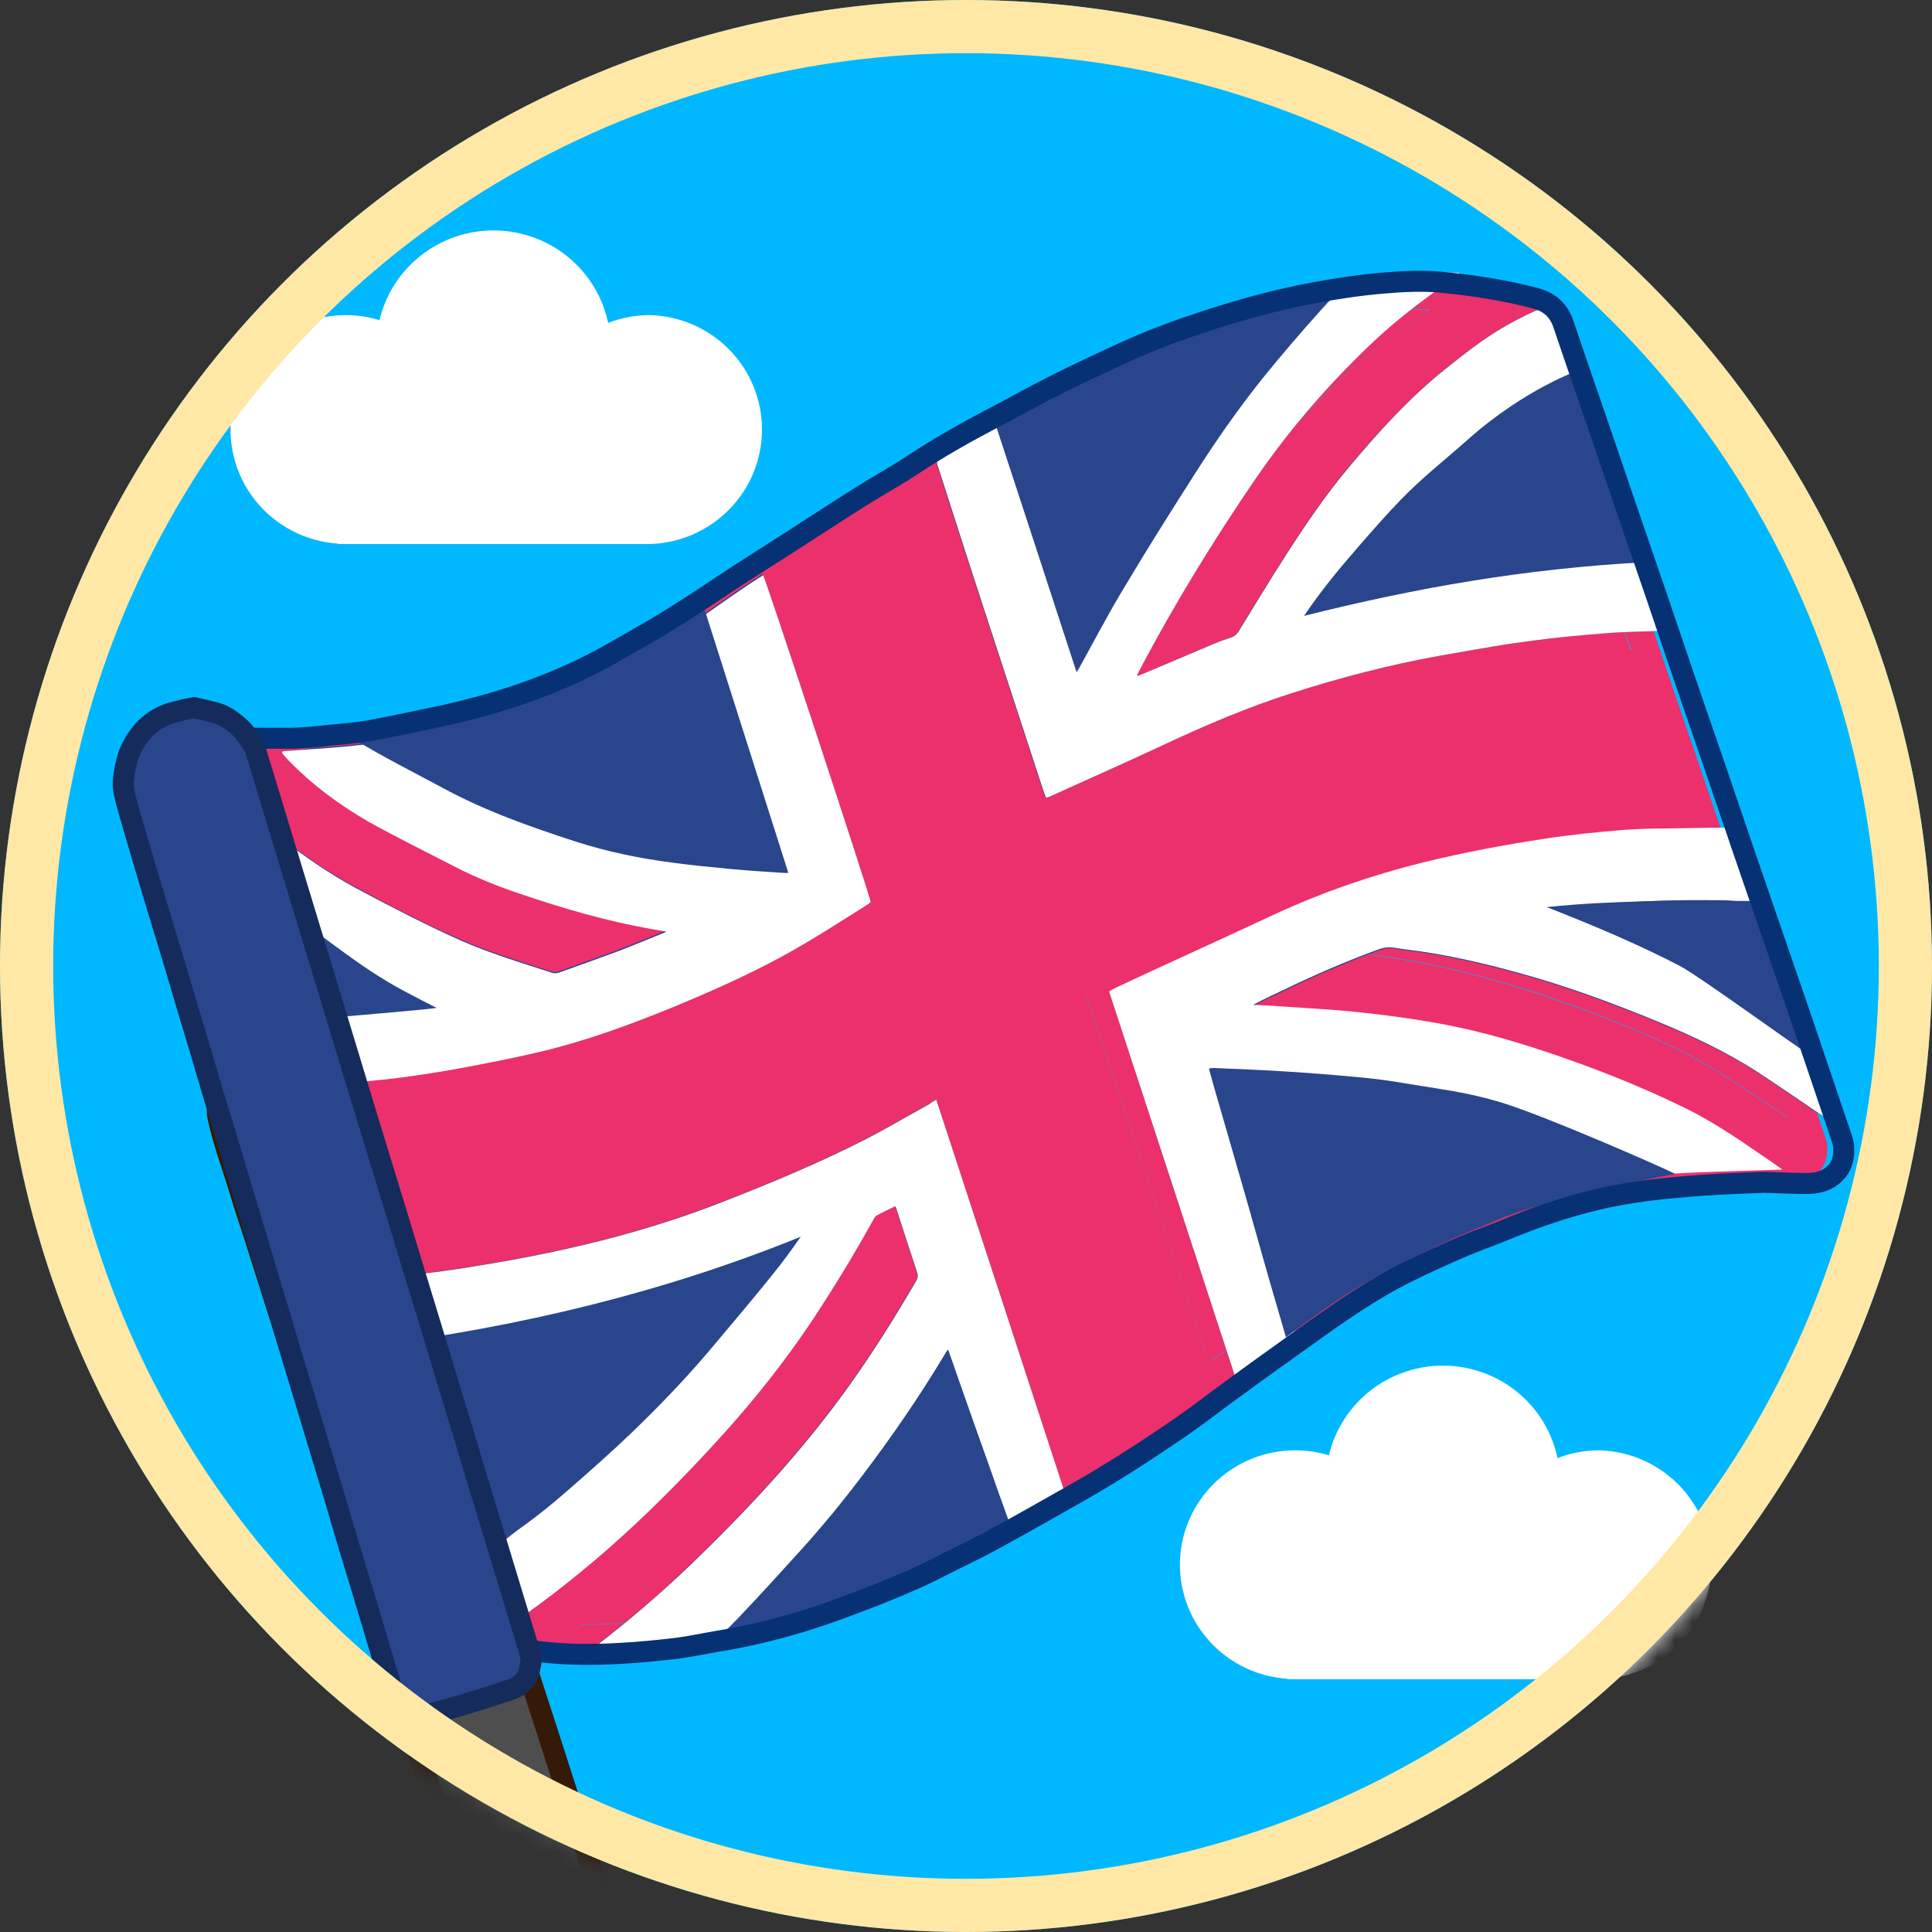
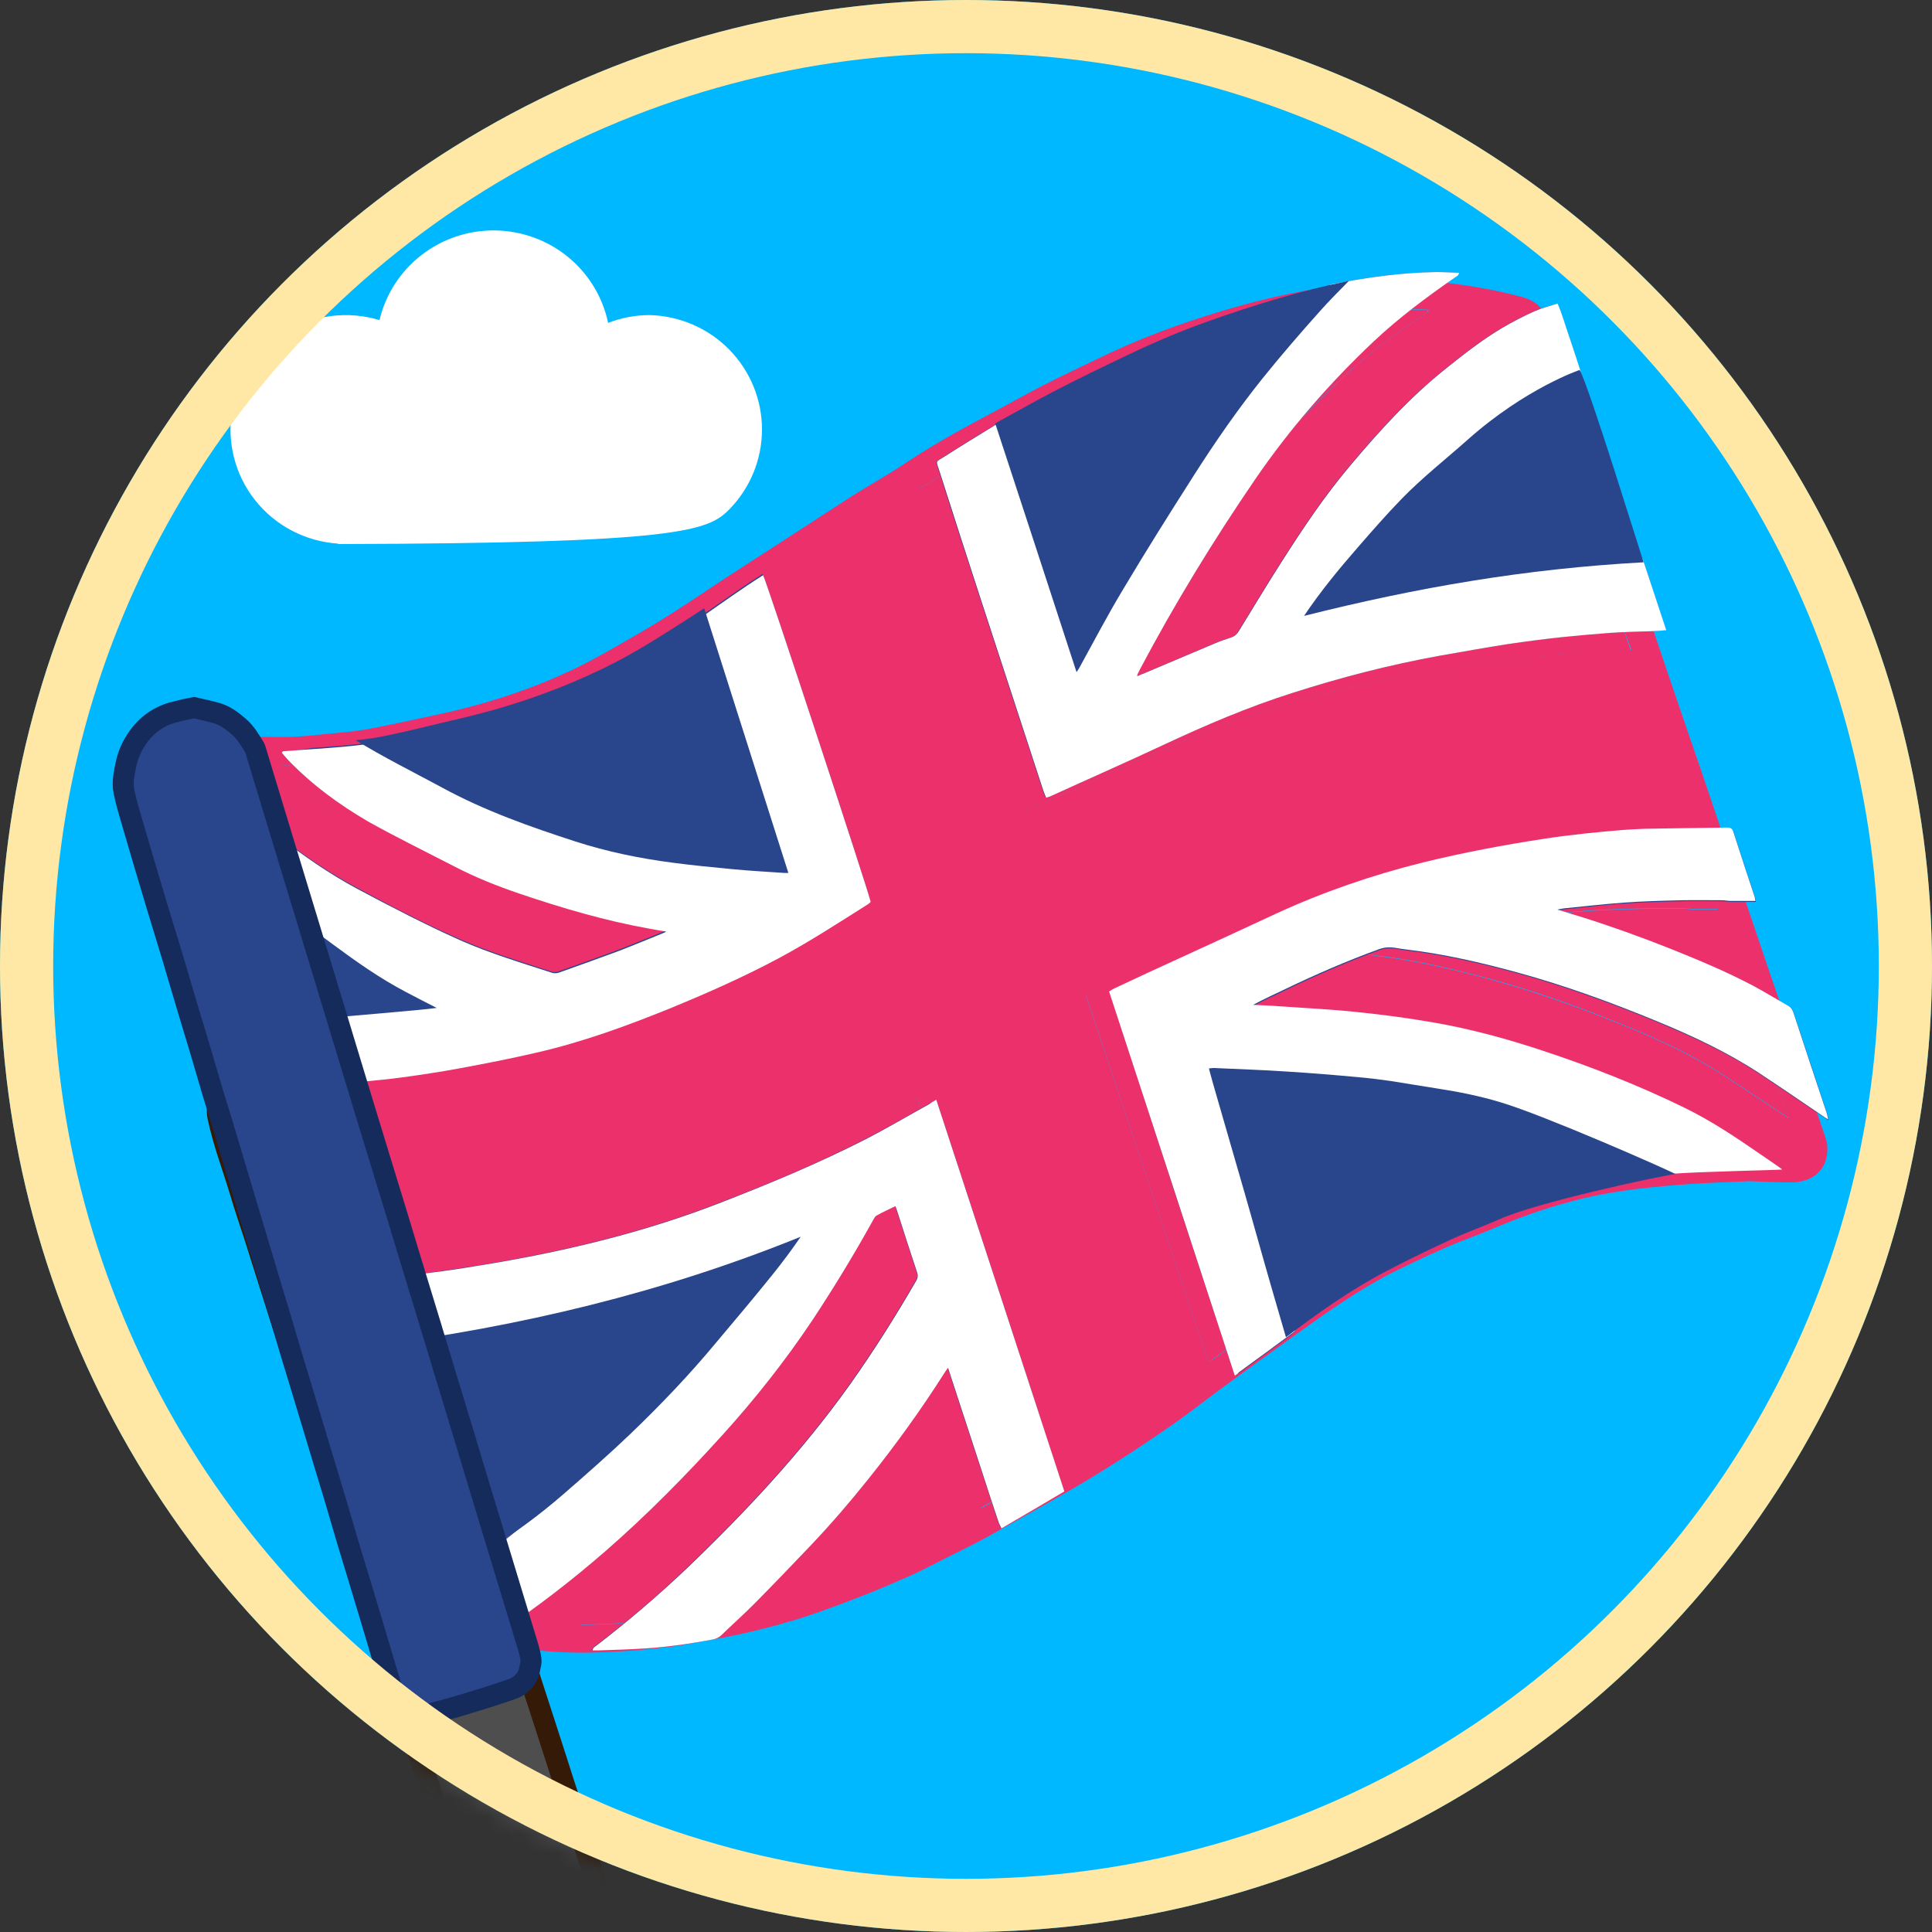
<svg xmlns="http://www.w3.org/2000/svg" width="109" height="109" viewBox="0 0 109 109" fill="none">
  <rect x="0" y="0" width="109" height="109" fill="#333333" stroke="none" />
  <circle cx="54.5" cy="54.5" r="54.5" fill="#00B8FF" />
  <mask id="mask0_14124_36830" style="mask-type:alpha" maskUnits="userSpaceOnUse" x="0" y="0" width="109" height="110">
    <circle cx="54.5" cy="54.5" r="54.5" fill="#D9D9D9" />
  </mask>
  <g mask="url(#mask0_14124_36830)">
-     <path d="M36.651 17.776C35.849 17.778 35.055 17.927 34.309 18.218C34.003 16.757 33.203 15.443 32.043 14.495C30.882 13.546 29.43 13.019 27.926 13.001C26.422 12.982 24.957 13.474 23.772 14.394C22.588 15.314 21.754 16.607 21.41 18.06C20.533 17.794 19.609 17.715 18.699 17.828C17.789 17.942 16.913 18.245 16.129 18.718C15.345 19.192 14.671 19.824 14.15 20.574C13.63 21.324 13.275 22.175 13.11 23.071C12.945 23.967 12.972 24.887 13.191 25.771C13.409 26.655 13.813 27.483 14.377 28.201C14.941 28.919 15.652 29.51 16.463 29.936C17.274 30.361 18.166 30.612 19.081 30.671L19.081 30.694H36.636C38.334 30.653 39.949 29.954 41.136 28.747C42.324 27.541 42.989 25.921 42.99 24.235C42.991 22.549 42.327 20.929 41.142 19.723C39.956 18.516 38.341 17.817 36.643 17.776H36.651Z" fill="white" />
-     <path d="M90.215 81.822C89.414 81.823 88.62 81.973 87.873 82.263C87.567 80.802 86.768 79.489 85.607 78.54C84.447 77.591 82.995 77.064 81.491 77.046C79.987 77.028 78.522 77.519 77.337 78.439C76.152 79.359 75.319 80.653 74.975 82.106C74.098 81.84 73.174 81.76 72.263 81.874C71.353 81.987 70.477 82.29 69.693 82.764C68.909 83.237 68.235 83.869 67.715 84.62C67.195 85.37 66.84 86.221 66.674 87.117C66.509 88.012 66.537 88.932 66.755 89.816C66.973 90.701 67.378 91.529 67.942 92.246C68.506 92.964 69.216 93.555 70.027 93.981C70.838 94.407 71.73 94.657 72.646 94.716L72.646 94.739H90.2C91.898 94.698 93.514 93.999 94.701 92.793C95.888 91.586 96.553 89.966 96.554 88.28C96.555 86.594 95.892 84.975 94.706 83.768C93.52 82.561 91.906 81.863 90.207 81.822H90.215Z" fill="white" />
+     <path d="M36.651 17.776C35.849 17.778 35.055 17.927 34.309 18.218C34.003 16.757 33.203 15.443 32.043 14.495C30.882 13.546 29.43 13.019 27.926 13.001C26.422 12.982 24.957 13.474 23.772 14.394C22.588 15.314 21.754 16.607 21.41 18.06C20.533 17.794 19.609 17.715 18.699 17.828C17.789 17.942 16.913 18.245 16.129 18.718C15.345 19.192 14.671 19.824 14.15 20.574C13.63 21.324 13.275 22.175 13.11 23.071C12.945 23.967 12.972 24.887 13.191 25.771C13.409 26.655 13.813 27.483 14.377 28.201C14.941 28.919 15.652 29.51 16.463 29.936C17.274 30.361 18.166 30.612 19.081 30.671L19.081 30.694C38.334 30.653 39.949 29.954 41.136 28.747C42.324 27.541 42.989 25.921 42.99 24.235C42.991 22.549 42.327 20.929 41.142 19.723C39.956 18.516 38.341 17.817 36.643 17.776H36.651Z" fill="white" />
    <path d="M98.71 66.64C97.78 66.68 96.554 66.72 95.327 66.801C93.305 66.949 91.296 67.137 89.328 67.608C87.521 68.038 85.768 68.656 84.069 69.382C83.327 69.705 82.545 69.96 81.804 70.283C80.793 70.727 79.795 71.184 78.81 71.668C76.693 72.717 74.792 74.088 72.877 75.459C71.555 76.4 70.247 77.355 68.939 78.31C67.968 79.022 67.024 79.775 66.026 80.461C64.205 81.725 62.344 82.934 60.416 84.05C58.865 84.938 57.301 85.825 55.723 86.699C54.847 87.183 53.93 87.613 53.04 88.07C52.433 88.38 51.826 88.702 51.192 88.971C50.329 89.348 49.466 89.724 48.59 90.06C47.471 90.49 46.352 90.921 45.206 91.284C43.493 91.821 41.754 92.238 39.988 92.534C39.287 92.655 38.599 92.816 37.898 92.897C36.86 93.018 35.822 93.126 34.784 93.179C33.234 93.273 31.683 93.273 30.147 93.085C28.732 92.924 27.316 92.668 25.982 92.157C25.294 91.902 24.621 91.593 24.001 91.176C23.408 90.773 23.004 90.222 22.775 89.563C21.954 87.089 21.146 84.602 20.326 82.114C19.68 80.151 19.034 78.189 18.388 76.226C17.823 74.505 17.257 72.77 16.692 71.049C16.167 69.463 15.642 67.877 15.117 66.304C14.364 64.031 13.624 61.759 12.883 59.487C12.063 56.986 11.228 54.486 10.407 51.985C9.627 49.632 8.846 47.266 8.066 44.9C7.944 44.537 7.81 44.16 7.729 43.784C7.541 42.937 7.919 41.996 8.782 41.592C9.173 41.418 9.591 41.324 10.036 41.418C10.305 41.471 10.588 41.498 10.871 41.512C12.597 41.539 14.336 41.592 16.061 41.579C16.87 41.579 17.666 41.485 18.475 41.404C19.176 41.337 19.89 41.283 20.591 41.162C21.71 40.961 22.816 40.718 23.935 40.477C24.663 40.315 25.404 40.167 26.132 39.979C28.236 39.441 30.272 38.742 32.24 37.815C33.548 37.196 34.789 36.457 36.029 35.744C37.567 34.857 39.037 33.875 40.507 32.894C41.559 32.195 42.624 31.522 43.676 30.837C45.159 29.882 46.629 28.914 48.112 27.96C49.097 27.341 50.122 26.776 51.079 26.131C52.536 25.163 54.059 24.303 55.61 23.483C56.729 22.891 57.822 22.273 58.941 21.695C60.168 21.076 61.422 20.484 62.663 19.893C63.849 19.342 65.076 18.844 66.317 18.401C68.663 17.58 71.049 16.881 73.503 16.424C74.784 16.182 76.091 15.994 77.399 15.886C78.518 15.792 79.637 15.739 80.742 15.86C82.468 16.034 84.193 16.303 85.878 16.76C86.646 16.962 87.158 17.446 87.4 18.199C88.114 20.337 88.854 22.474 89.581 24.612C90.065 26.037 90.536 27.476 91.021 28.914C91.505 30.339 91.99 31.751 92.474 33.176C93.026 34.803 93.564 36.416 94.116 38.043C94.708 39.804 95.314 41.552 95.92 43.313C96.458 44.9 96.996 46.5 97.535 48.086C98.261 50.21 98.988 52.335 99.701 54.459C100.199 55.911 100.697 57.363 101.182 58.815C101.761 60.536 102.339 62.257 102.918 63.978C102.999 64.22 103.093 64.462 103.093 64.704C103.119 65.309 102.957 65.86 102.445 66.277C102.027 66.613 101.514 66.707 100.989 66.707C100.355 66.707 99.681 66.68 98.71 66.64ZM51.747 61.974C51.571 62.069 51.464 62.136 51.356 62.19C50.182 62.821 49.023 63.494 47.836 64.099C45.22 65.416 42.496 66.519 39.746 67.554C35.768 69.06 31.656 70.055 27.463 70.754C26.412 70.928 25.347 71.09 24.282 71.238C23.486 71.345 22.677 71.426 21.882 71.507C21.046 71.587 20.21 71.654 19.374 71.722C19.145 71.735 18.916 71.775 18.633 71.802C19.064 73.093 19.467 74.357 19.898 75.634C27.528 74.962 34.93 73.523 42.09 70.902C42.076 70.942 42.076 70.969 42.063 70.982C41.078 72.501 40.025 73.967 38.825 75.325C37.894 76.387 36.923 77.422 35.952 78.471C34.562 79.99 33.065 81.415 31.514 82.773C30.435 83.714 29.302 84.615 28.183 85.502C26.969 86.47 25.674 87.344 24.286 88.084C24.205 88.124 24.124 88.191 24.029 88.259C24.151 88.608 24.258 88.944 24.406 89.267C24.554 89.603 24.797 89.872 25.147 90.033C25.74 90.302 26.333 90.571 26.926 90.853C27.115 90.934 27.277 90.934 27.439 90.813C27.519 90.759 27.6 90.706 27.681 90.652C29.718 89.348 31.633 87.896 33.467 86.336C35.773 84.386 37.904 82.262 39.941 80.057C41.748 78.108 43.421 76.051 44.905 73.873C46.079 72.138 47.186 70.364 48.211 68.549C48.279 68.441 48.333 68.307 48.427 68.253C48.764 68.065 49.101 67.917 49.452 67.756C49.479 67.836 49.506 67.863 49.519 67.903C49.896 69.033 50.273 70.176 50.663 71.305C50.717 71.48 50.703 71.614 50.609 71.775C49.475 73.685 48.275 75.553 46.966 77.342C44.308 80.972 41.192 84.225 37.901 87.304C36.337 88.769 34.691 90.127 32.979 91.418C32.898 91.472 32.79 91.512 32.776 91.674C32.898 91.674 33.005 91.674 33.113 91.674C33.963 91.633 34.812 91.62 35.661 91.566C36.928 91.499 38.182 91.324 39.436 91.082C39.611 91.055 39.76 90.988 39.895 90.867C40.529 90.275 41.176 89.711 41.783 89.106C42.835 88.07 43.86 87.022 44.899 85.96C45.991 84.844 47.016 83.674 48.001 82.464C49.498 80.622 50.915 78.726 52.21 76.737C52.264 76.656 52.332 76.575 52.426 76.441C52.561 76.831 52.668 77.167 52.776 77.503C53.287 79.036 53.799 80.568 54.31 82.101C54.606 82.975 54.902 83.849 55.199 84.723C55.239 84.844 55.306 84.951 55.373 85.086C56.547 84.413 57.693 83.755 58.853 83.096C56.457 76.051 54.115 69.046 51.747 61.974ZM68.198 76.844C68.306 76.777 68.374 76.75 68.427 76.71C69.385 76.024 70.356 75.325 71.314 74.639C71.597 74.438 71.583 74.438 71.475 74.128C71.004 72.743 70.533 71.372 70.076 69.987C69.618 68.629 69.188 67.285 68.73 65.927C68.259 64.529 67.788 63.117 67.317 61.719C67.223 61.437 67.129 61.154 67.034 60.845C67.129 60.832 67.196 60.818 67.25 60.818C68.382 60.858 69.528 60.872 70.661 60.926C71.739 60.98 72.831 61.047 73.909 61.114C74.448 61.154 74.974 61.208 75.513 61.262C76.228 61.343 76.942 61.45 77.657 61.544C78.668 61.679 79.679 61.84 80.662 62.095C82.698 62.62 84.693 63.265 86.647 64.031C87.887 64.515 89.127 65.04 90.353 65.564C90.636 65.685 90.892 65.712 91.189 65.672C91.728 65.591 92.267 65.497 92.82 65.457C94.249 65.336 95.678 65.241 97.094 65.134C97.148 65.134 97.202 65.107 97.282 65.08C97.202 65.013 97.161 64.973 97.107 64.932C95.787 64.031 94.439 63.157 92.984 62.472C90.463 61.262 87.849 60.267 85.194 59.407C83.212 58.761 81.204 58.223 79.142 57.874C77.78 57.645 76.405 57.457 75.03 57.323C73.575 57.175 72.119 57.108 70.663 57C70.177 56.973 69.692 56.946 69.207 56.919C69.773 56.61 70.367 56.355 70.946 56.086C72.645 55.279 74.358 54.566 76.124 53.921C76.407 53.814 76.69 53.787 76.974 53.827C77.203 53.854 77.445 53.894 77.674 53.935C79.764 54.177 81.799 54.647 83.821 55.185C86.449 55.898 88.996 56.798 91.517 57.82C93.444 58.6 95.331 59.46 97.083 60.576C98.242 61.316 99.387 62.095 100.533 62.848C100.64 62.916 100.748 62.983 100.91 63.09C100.87 62.929 100.856 62.848 100.829 62.754C100.21 60.939 99.604 59.138 98.985 57.323C98.931 57.161 98.851 57.04 98.703 56.96C98.056 56.597 97.409 56.207 96.748 55.871C95.279 55.118 93.743 54.486 92.193 53.881C90.562 53.249 88.918 52.671 87.247 52.16C86.842 52.039 86.438 51.904 85.966 51.77C86.128 51.743 86.222 51.716 86.33 51.703C87.436 51.595 88.528 51.461 89.633 51.394C90.698 51.326 91.777 51.299 92.855 51.273C93.583 51.259 94.324 51.273 95.052 51.273C95.214 51.273 95.376 51.313 95.538 51.313C95.983 51.313 96.441 51.313 96.913 51.313C96.886 51.205 96.886 51.138 96.859 51.071C96.684 50.56 96.509 50.062 96.347 49.552C96.132 48.906 95.903 48.261 95.701 47.616C95.648 47.441 95.54 47.347 95.351 47.36C95.297 47.36 95.243 47.36 95.189 47.36C93.734 47.387 92.291 47.401 90.835 47.427C90.431 47.441 90.013 47.454 89.608 47.481C88.152 47.589 86.696 47.737 85.254 47.952C83.016 48.288 80.791 48.691 78.58 49.215C75.776 49.888 73.052 50.802 70.436 51.985C68.724 52.765 66.998 53.531 65.285 54.298C64.058 54.849 62.831 55.413 61.604 55.965C61.496 56.019 61.389 56.086 61.267 56.166C63.582 63.05 65.883 69.92 68.198 76.844ZM90.695 32.84C85.033 33.042 79.519 34.023 74.045 35.327C74.072 35.26 74.072 35.233 74.085 35.206C74.733 34.252 75.367 33.297 76.028 32.356C76.77 31.294 77.62 30.326 78.497 29.371C79.131 28.672 79.778 27.986 80.453 27.328C81.383 26.413 82.395 25.58 83.447 24.787C84.458 24.034 85.51 23.389 86.697 22.931C86.872 22.864 87.061 22.81 87.263 22.743C87.061 22.125 86.859 21.506 86.644 20.915C86.429 20.323 86.267 19.705 85.998 19.1C85.553 19.247 85.135 19.342 84.744 19.516C84.124 19.785 83.517 20.095 82.937 20.431C81.845 21.076 80.833 21.842 79.835 22.622C77.853 24.168 76.153 25.997 74.534 27.892C73.159 29.492 71.971 31.227 70.825 32.988C70.015 34.238 69.232 35.502 68.436 36.766C68.328 36.941 68.207 37.048 68.005 37.115C67.722 37.196 67.438 37.304 67.155 37.411C65.847 37.949 64.539 38.487 63.245 39.025C63.11 39.078 62.989 39.132 62.84 39.199C62.84 39.145 62.84 39.119 62.854 39.105C62.895 39.011 62.949 38.917 63.002 38.823C64.919 35.3 67.05 31.899 69.358 28.605C71.26 25.889 73.459 23.429 75.9 21.17C77.275 19.893 78.786 18.79 80.35 17.742C80.445 17.688 80.566 17.648 80.607 17.473C80.162 17.459 79.757 17.433 79.339 17.433C77.398 17.446 75.484 17.728 73.583 18.078C73.475 18.105 73.354 18.159 73.273 18.226C73.07 18.401 72.868 18.575 72.679 18.764C72.018 19.409 71.357 20.054 70.737 20.726C69.806 21.748 68.889 22.77 68.026 23.832C66.852 25.257 65.786 26.763 64.788 28.296C63.654 30.044 62.521 31.805 61.428 33.593C60.7 34.789 60.038 36.026 59.337 37.25C59.31 37.304 59.269 37.344 59.215 37.438C57.883 33.459 56.577 29.519 55.245 25.553C55.151 25.607 55.043 25.647 54.948 25.701C54.072 26.225 53.182 26.75 52.319 27.301C51.685 27.704 51.739 27.503 51.981 28.229C52.735 30.554 53.502 32.88 54.282 35.193C55.413 38.594 56.557 41.982 57.687 45.37C57.728 45.491 57.782 45.599 57.836 45.733C57.957 45.693 58.038 45.666 58.132 45.626C60.182 44.712 62.245 43.811 64.294 42.883C66.627 41.821 68.987 40.84 71.441 40.073C74.11 39.24 76.807 38.567 79.557 38.07C80.811 37.841 82.078 37.626 83.332 37.438C84.316 37.29 85.314 37.169 86.298 37.062C87.201 36.968 88.091 36.887 88.994 36.82C89.763 36.766 90.544 36.752 91.313 36.725C91.542 36.712 91.758 36.699 92.041 36.672C91.556 35.395 91.139 34.144 90.695 32.84ZM15.697 43.219C15.683 43.246 15.669 43.273 15.656 43.286C15.777 43.421 15.885 43.555 16.006 43.676C17.286 44.98 18.768 46.043 20.372 46.93C21.922 47.79 23.526 48.543 25.116 49.35C26.288 49.941 27.502 50.412 28.741 50.829C31.073 51.609 33.432 52.294 35.858 52.711C36.155 52.765 36.465 52.819 36.815 52.886C36.721 52.926 36.68 52.953 36.653 52.967C35.844 53.289 35.022 53.625 34.199 53.935C33.121 54.338 32.029 54.714 30.936 55.091C30.788 55.145 30.653 55.145 30.505 55.104C28.807 54.566 27.095 54.069 25.464 53.356C23.51 52.523 21.637 51.555 19.75 50.573C18.214 49.78 16.799 48.812 15.438 47.764C15.061 47.481 14.832 47.158 14.697 46.715C14.388 45.586 14.024 44.47 13.674 43.34C13.661 43.273 13.567 43.206 13.499 43.192C13.391 43.166 13.27 43.179 13.149 43.179C12.34 43.152 11.531 43.139 10.736 43.098C10.412 43.085 10.075 43.031 9.752 43.004C9.63 43.179 9.657 43.381 9.697 43.555C9.845 44.187 9.993 44.819 10.168 45.451C10.464 46.432 10.787 47.414 11.083 48.395C11.204 48.826 11.406 49.202 11.662 49.578C11.972 50.009 12.336 50.358 12.754 50.667C13.117 50.936 13.468 51.205 13.832 51.461C15.112 52.388 16.405 53.289 17.82 54.002C19.559 54.889 21.311 55.736 23.049 56.597C23.103 56.623 23.13 56.664 23.238 56.731C22.564 56.798 21.957 56.879 21.337 56.933C19.908 57.067 18.466 57.188 17.037 57.309C16.902 57.323 16.754 57.309 16.619 57.323C15.729 57.363 14.839 57.457 13.95 57.269C13.936 57.269 13.909 57.282 13.855 57.309C14.286 58.627 14.717 59.944 15.161 61.262C15.255 61.275 15.309 61.289 15.376 61.289C16.077 61.262 16.778 61.248 17.466 61.195C18.356 61.141 19.245 61.047 20.135 60.98C20.836 60.912 21.524 60.858 22.225 60.764C23.29 60.617 24.355 60.469 25.407 60.28C26.836 60.025 28.251 59.743 29.667 59.433C32.255 58.855 34.736 57.981 37.177 57C39.186 56.193 41.168 55.333 43.083 54.338C44.769 53.451 46.373 52.429 47.992 51.434C48.045 51.407 48.086 51.353 48.126 51.313C48.046 50.869 42.353 33.943 42.191 33.714C41.045 34.426 39.939 35.206 38.82 35.959C40.341 40.517 41.861 45.034 43.382 49.578C43.288 49.578 43.247 49.578 43.207 49.578C42.344 49.511 41.468 49.458 40.605 49.377C39.621 49.283 38.637 49.189 37.667 49.068C36.036 48.866 34.432 48.543 32.855 48.059C30.604 47.374 28.366 46.621 26.264 45.545C24.526 44.658 22.733 43.851 21.089 42.789C21.008 42.735 20.86 42.722 20.752 42.735C19.62 42.91 18.46 42.991 17.314 43.071C16.788 43.139 16.236 43.179 15.697 43.219Z" fill="#EC306B" />
    <path d="M51.746 61.975C54.115 69.046 56.47 76.051 58.812 83.082C57.652 83.755 56.519 84.4 55.333 85.072C55.265 84.938 55.198 84.83 55.157 84.709C54.861 83.835 54.565 82.961 54.269 82.088C53.758 80.555 53.246 79.022 52.735 77.49C52.627 77.153 52.506 76.817 52.385 76.427C52.291 76.548 52.223 76.629 52.169 76.723C50.874 78.713 49.471 80.609 47.96 82.451C46.975 83.66 45.95 84.83 44.858 85.946C43.833 87.008 42.794 88.057 41.742 89.092C41.135 89.697 40.474 90.262 39.854 90.853C39.719 90.974 39.571 91.041 39.395 91.068C38.141 91.31 36.888 91.485 35.62 91.552C34.771 91.593 33.922 91.62 33.073 91.66C32.965 91.66 32.87 91.66 32.736 91.66C32.749 91.499 32.87 91.458 32.938 91.404C34.651 90.114 36.296 88.756 37.861 87.29C41.151 84.212 44.267 80.958 46.925 77.328C48.234 75.54 49.434 73.671 50.568 71.762C50.662 71.601 50.676 71.466 50.622 71.292C50.232 70.162 49.868 69.019 49.478 67.89C49.465 67.85 49.451 67.809 49.411 67.742C49.06 67.917 48.71 68.065 48.386 68.24C48.292 68.293 48.224 68.428 48.17 68.535C47.131 70.35 46.038 72.125 44.864 73.859C43.367 76.051 41.708 78.108 39.9 80.044C37.85 82.249 35.719 84.36 33.426 86.323C31.592 87.882 29.677 89.334 27.64 90.638C27.56 90.692 27.479 90.732 27.398 90.799C27.236 90.934 27.074 90.934 26.886 90.84C26.293 90.571 25.7 90.302 25.107 90.02C24.756 89.858 24.514 89.59 24.366 89.253C24.217 88.931 24.123 88.581 23.989 88.245C24.083 88.178 24.164 88.111 24.245 88.07C25.62 87.331 26.915 86.457 28.142 85.489C29.275 84.602 30.394 83.701 31.473 82.76C33.024 81.402 34.522 79.977 35.911 78.457C36.868 77.409 37.84 76.374 38.784 75.311C39.984 73.94 41.037 72.475 42.022 70.969C42.035 70.956 42.035 70.929 42.049 70.888C34.889 73.51 27.488 74.962 19.857 75.621C19.44 74.344 19.023 73.08 18.592 71.789C18.875 71.762 19.105 71.735 19.334 71.708C20.169 71.641 21.005 71.574 21.841 71.493C22.637 71.413 23.445 71.332 24.241 71.224C25.306 71.076 26.371 70.915 27.422 70.74C31.615 70.041 35.727 69.046 39.705 67.541C42.456 66.505 45.179 65.403 47.795 64.085C48.995 63.48 50.142 62.822 51.315 62.176C51.463 62.136 51.571 62.069 51.746 61.975Z" fill="#EC306B" />
    <path d="M68.197 76.843C65.883 69.919 63.581 63.049 61.267 56.139C61.388 56.071 61.496 55.991 61.604 55.937C62.831 55.372 64.058 54.821 65.285 54.27C66.997 53.49 68.723 52.724 70.436 51.957C73.052 50.774 75.775 49.86 78.579 49.188C80.777 48.65 83.015 48.26 85.253 47.924C86.695 47.709 88.151 47.561 89.607 47.454C90.012 47.427 90.43 47.4 90.834 47.4C92.29 47.373 93.732 47.359 95.188 47.333C95.242 47.333 95.296 47.333 95.35 47.333C95.539 47.319 95.633 47.413 95.7 47.588C95.916 48.233 96.131 48.879 96.346 49.524C96.521 50.035 96.696 50.532 96.858 51.043C96.885 51.111 96.885 51.178 96.912 51.285C96.44 51.285 95.995 51.285 95.537 51.285C95.375 51.285 95.213 51.245 95.051 51.245C94.323 51.245 93.582 51.231 92.854 51.245C91.776 51.272 90.711 51.299 89.632 51.366C88.527 51.447 87.435 51.568 86.329 51.675C86.221 51.689 86.127 51.715 85.965 51.742C86.424 51.89 86.841 52.011 87.246 52.132C88.917 52.643 90.561 53.221 92.192 53.853C93.742 54.458 95.265 55.09 96.747 55.843C97.408 56.179 98.055 56.569 98.701 56.932C98.85 57.013 98.93 57.134 98.984 57.295C99.59 59.11 100.209 60.911 100.828 62.726C100.855 62.807 100.868 62.901 100.909 63.062C100.747 62.955 100.639 62.888 100.531 62.821C99.386 62.068 98.241 61.288 97.082 60.548C95.33 59.432 93.443 58.572 91.516 57.792C89.009 56.771 86.448 55.856 83.82 55.157C81.798 54.619 79.763 54.149 77.674 53.907C77.444 53.88 77.202 53.84 76.973 53.799C76.676 53.759 76.406 53.786 76.123 53.893C74.357 54.525 72.631 55.251 70.946 56.058C70.366 56.327 69.786 56.582 69.206 56.892C69.691 56.918 70.177 56.932 70.662 56.972C72.118 57.066 73.587 57.147 75.029 57.295C76.404 57.429 77.779 57.617 79.141 57.846C81.203 58.196 83.211 58.733 85.193 59.379C87.861 60.239 90.462 61.234 92.983 62.444C94.438 63.143 95.772 64.017 97.106 64.904C97.16 64.945 97.201 64.985 97.281 65.052C97.201 65.079 97.147 65.106 97.093 65.106C95.664 65.214 94.235 65.308 92.819 65.429C92.28 65.469 91.727 65.563 91.188 65.644C90.891 65.698 90.635 65.657 90.352 65.536C89.126 65.012 87.886 64.488 86.646 64.004C84.692 63.237 82.697 62.592 80.662 62.068C79.678 61.812 78.667 61.637 77.656 61.516C76.941 61.422 76.227 61.315 75.513 61.234C74.973 61.167 74.448 61.113 73.909 61.086C72.83 61.019 71.738 60.938 70.66 60.898C69.528 60.844 68.382 60.817 67.249 60.79C67.182 60.79 67.128 60.804 67.034 60.817C67.128 61.127 67.222 61.409 67.316 61.691C67.787 63.089 68.258 64.501 68.729 65.899C69.187 67.257 69.618 68.615 70.075 69.96C70.533 71.344 71.004 72.716 71.475 74.1C71.582 74.41 71.582 74.41 71.313 74.611C70.355 75.297 69.384 75.996 68.427 76.682C68.373 76.749 68.305 76.776 68.197 76.843Z" fill="#EC306B" />
    <path d="M90.694 32.839C91.138 34.144 91.555 35.394 91.999 36.698C91.716 36.725 91.501 36.738 91.271 36.752C90.503 36.779 89.721 36.792 88.953 36.846C88.049 36.9 87.146 36.98 86.256 37.088C85.259 37.195 84.275 37.316 83.29 37.464C82.023 37.653 80.769 37.868 79.516 38.096C76.765 38.58 74.055 39.266 71.399 40.099C68.945 40.866 66.586 41.847 64.253 42.909C62.203 43.837 60.141 44.738 58.091 45.652C58.01 45.692 57.916 45.719 57.794 45.76C57.74 45.625 57.687 45.504 57.646 45.397C56.502 42.008 55.372 38.607 54.241 35.219C53.474 32.893 52.694 30.581 51.94 28.255C51.698 27.529 51.657 27.73 52.278 27.327C53.141 26.776 54.031 26.265 54.907 25.727C55.002 25.674 55.109 25.62 55.204 25.579C56.523 29.546 57.842 33.485 59.174 37.464C59.228 37.37 59.268 37.33 59.295 37.276C59.984 36.053 60.645 34.816 61.387 33.619C62.48 31.845 63.613 30.083 64.746 28.322C65.745 26.776 66.811 25.284 67.984 23.858C68.861 22.796 69.778 21.761 70.696 20.753C71.316 20.067 71.99 19.435 72.638 18.79C72.827 18.602 73.016 18.427 73.231 18.252C73.312 18.185 73.434 18.118 73.541 18.104C75.442 17.741 77.357 17.472 79.298 17.459C79.716 17.459 80.134 17.486 80.565 17.499C80.525 17.674 80.403 17.714 80.309 17.768C78.745 18.817 77.234 19.933 75.858 21.197C73.417 23.455 71.219 25.916 69.316 28.631C67.009 31.925 64.891 35.327 62.961 38.849C62.907 38.943 62.867 39.037 62.813 39.131C62.799 39.145 62.813 39.172 62.799 39.225C62.947 39.172 63.082 39.118 63.204 39.051C64.512 38.513 65.806 37.962 67.114 37.437C67.397 37.33 67.68 37.222 67.963 37.142C68.166 37.088 68.287 36.967 68.395 36.792C69.177 35.528 69.96 34.264 70.783 33.014C71.93 31.253 73.117 29.519 74.493 27.919C76.125 26.023 77.811 24.195 79.794 22.648C80.792 21.869 81.803 21.102 82.896 20.457C83.475 20.121 84.082 19.825 84.703 19.543C85.094 19.368 85.511 19.274 85.956 19.126C86.226 19.731 86.401 20.349 86.603 20.941C86.818 21.546 87.006 22.151 87.222 22.77C87.019 22.837 86.831 22.89 86.655 22.958C85.469 23.401 84.417 24.06 83.405 24.813C82.353 25.593 81.356 26.44 80.411 27.354C79.737 28.013 79.103 28.712 78.456 29.398C77.579 30.352 76.729 31.32 75.987 32.382C75.326 33.323 74.692 34.278 74.044 35.233C74.031 35.259 74.017 35.286 74.004 35.353C79.531 34.023 85.032 33.041 90.694 32.839Z" fill="#EC306B" />
    <path d="M15.696 43.218C16.235 43.178 16.788 43.138 17.327 43.111C18.473 43.03 19.619 42.949 20.765 42.775C20.873 42.761 21.007 42.761 21.102 42.828C22.746 43.891 24.538 44.697 26.277 45.584C28.379 46.66 30.616 47.4 32.867 48.099C34.444 48.583 36.048 48.892 37.679 49.107C38.663 49.228 39.647 49.336 40.618 49.416C41.48 49.497 42.357 49.551 43.219 49.618C43.26 49.618 43.3 49.618 43.395 49.618C41.874 45.074 40.353 40.543 38.832 35.999C39.952 35.246 41.057 34.466 42.204 33.753C42.365 33.982 48.058 50.908 48.139 51.352C48.098 51.392 48.058 51.433 48.004 51.473C46.386 52.468 44.781 53.49 43.095 54.377C41.181 55.372 39.198 56.233 37.189 57.039C34.735 58.021 32.255 58.895 29.679 59.473C28.264 59.795 26.848 60.064 25.419 60.32C24.368 60.508 23.302 60.656 22.238 60.804C21.55 60.898 20.849 60.952 20.148 61.019C19.258 61.099 18.368 61.18 17.479 61.234C16.778 61.274 16.077 61.301 15.389 61.328C15.322 61.328 15.268 61.315 15.173 61.301C14.743 59.983 14.312 58.666 13.868 57.348C13.922 57.322 13.949 57.308 13.962 57.308C14.852 57.496 15.742 57.402 16.631 57.362C16.766 57.362 16.915 57.362 17.049 57.348C18.478 57.227 19.921 57.106 21.35 56.972C21.957 56.918 22.563 56.837 23.251 56.77C23.156 56.69 23.116 56.663 23.062 56.636C21.324 55.775 19.572 54.928 17.833 54.041C16.418 53.328 15.124 52.414 13.844 51.5C13.48 51.231 13.13 50.962 12.766 50.707C12.349 50.398 11.971 50.048 11.675 49.618C11.419 49.255 11.217 48.865 11.096 48.435C10.8 47.453 10.477 46.472 10.181 45.49C9.993 44.872 9.845 44.227 9.71 43.595C9.67 43.42 9.643 43.218 9.764 43.044C10.101 43.07 10.425 43.124 10.748 43.138C11.557 43.178 12.366 43.191 13.162 43.218C13.283 43.218 13.404 43.205 13.512 43.232C13.579 43.245 13.66 43.312 13.687 43.38C14.037 44.495 14.387 45.625 14.71 46.754C14.831 47.211 15.073 47.52 15.451 47.803C16.811 48.838 18.24 49.806 19.763 50.613C21.636 51.594 23.523 52.562 25.477 53.396C27.108 54.095 28.819 54.592 30.518 55.144C30.666 55.197 30.814 55.184 30.949 55.13C32.041 54.74 33.133 54.364 34.212 53.974C35.034 53.665 35.843 53.328 36.666 53.006C36.706 52.992 36.733 52.965 36.828 52.925C36.464 52.858 36.167 52.804 35.871 52.75C33.444 52.334 31.086 51.648 28.754 50.868C27.514 50.451 26.301 49.981 25.129 49.389C23.538 48.596 21.935 47.83 20.385 46.969C18.781 46.082 17.299 45.02 16.019 43.716C15.898 43.595 15.79 43.447 15.669 43.326C15.655 43.259 15.682 43.232 15.696 43.218Z" fill="#EC306B" />
    <path d="M52.823 62.042C52.648 62.136 52.54 62.203 52.419 62.271C51.219 62.943 50.032 63.642 48.818 64.26C46.135 65.645 43.357 66.788 40.539 67.877C36.481 69.45 32.274 70.485 27.987 71.225C26.908 71.413 25.816 71.574 24.724 71.736C23.902 71.857 23.093 71.937 22.271 72.018C21.421 72.099 20.558 72.166 19.709 72.247C19.466 72.273 19.237 72.3 18.954 72.327C19.385 73.672 19.816 75.003 20.246 76.334C28.052 75.635 35.629 74.129 42.95 71.373C42.937 71.413 42.937 71.44 42.923 71.453C41.911 73.04 40.832 74.573 39.605 76.011C38.647 77.127 37.649 78.216 36.664 79.305C35.234 80.891 33.71 82.384 32.132 83.809C31.026 84.79 29.88 85.731 28.72 86.673C27.465 87.681 26.157 88.595 24.741 89.375C24.66 89.415 24.58 89.483 24.485 89.55C24.606 89.913 24.727 90.262 24.862 90.612C25.01 90.961 25.253 91.244 25.616 91.405C26.223 91.687 26.829 91.97 27.436 92.252C27.625 92.346 27.786 92.333 27.962 92.198C28.043 92.131 28.123 92.091 28.204 92.037C30.281 90.666 32.25 89.146 34.125 87.506C36.472 85.463 38.657 83.244 40.748 80.932C42.596 78.888 44.295 76.737 45.82 74.451C47.021 72.636 48.154 70.781 49.207 68.872C49.274 68.764 49.328 68.617 49.436 68.563C49.773 68.374 50.137 68.213 50.488 68.038C50.528 68.119 50.542 68.159 50.555 68.2C50.945 69.383 51.322 70.579 51.712 71.763C51.78 71.951 51.753 72.085 51.658 72.26C50.498 74.263 49.27 76.213 47.934 78.095C45.223 81.9 42.039 85.301 38.667 88.528C37.076 90.061 35.39 91.486 33.623 92.83C33.542 92.897 33.434 92.938 33.407 93.099C33.542 93.099 33.636 93.099 33.744 93.099C34.607 93.059 35.483 93.032 36.346 92.992C37.64 92.924 38.935 92.736 40.202 92.481C40.377 92.44 40.526 92.387 40.66 92.252C41.308 91.634 41.969 91.042 42.589 90.41C43.668 89.321 44.72 88.219 45.772 87.116C46.892 85.947 47.944 84.723 48.942 83.459C50.48 81.537 51.924 79.547 53.246 77.463C53.3 77.369 53.367 77.288 53.462 77.154C53.596 77.557 53.704 77.92 53.825 78.27C54.35 79.87 54.875 81.483 55.4 83.083C55.696 83.997 56.005 84.911 56.301 85.826C56.342 85.947 56.409 86.068 56.477 86.216C57.677 85.503 58.836 84.831 60.023 84.132C57.655 76.777 55.246 69.437 52.823 62.042ZM69.665 77.611C69.773 77.544 69.841 77.503 69.908 77.463C70.893 76.737 71.877 76.025 72.862 75.299C73.145 75.083 73.145 75.083 73.037 74.761C72.553 73.309 72.082 71.87 71.597 70.418C71.14 69.006 70.682 67.581 70.225 66.17C69.74 64.704 69.255 63.239 68.784 61.76C68.69 61.464 68.596 61.168 68.488 60.846C68.583 60.832 68.65 60.819 68.718 60.819C69.877 60.859 71.05 60.886 72.209 60.926C73.314 60.98 74.42 61.047 75.525 61.128C76.078 61.168 76.617 61.222 77.17 61.289C77.898 61.383 78.626 61.491 79.353 61.585C80.391 61.719 81.416 61.894 82.427 62.163C84.516 62.714 86.551 63.387 88.559 64.193C89.84 64.704 91.093 65.242 92.346 65.807C92.629 65.928 92.899 65.968 93.209 65.914C93.762 65.82 94.315 65.726 94.881 65.686C96.337 65.565 97.793 65.457 99.262 65.336C99.316 65.336 99.37 65.309 99.464 65.282C99.384 65.215 99.343 65.161 99.289 65.134C97.928 64.193 96.554 63.279 95.071 62.553C92.497 61.289 89.829 60.241 87.093 59.34C85.071 58.668 83.009 58.103 80.906 57.74C79.504 57.498 78.102 57.31 76.7 57.162C75.217 57.014 73.721 56.933 72.225 56.826C71.726 56.785 71.227 56.772 70.728 56.745C71.308 56.422 71.915 56.167 72.508 55.871C74.234 55.038 76.001 54.271 77.808 53.612C78.104 53.505 78.387 53.478 78.684 53.518C78.927 53.559 79.156 53.599 79.398 53.626C81.528 53.881 83.617 54.365 85.68 54.93C88.362 55.669 90.977 56.624 93.551 57.686C95.518 58.506 97.459 59.394 99.251 60.577C100.437 61.356 101.596 62.163 102.782 62.956C102.89 63.024 102.998 63.091 103.173 63.212C103.132 63.05 103.119 62.956 103.092 62.862C102.46 60.967 101.84 59.071 101.208 57.175C101.154 57.014 101.073 56.879 100.912 56.799C100.238 56.422 99.591 56.005 98.917 55.656C97.408 54.863 95.844 54.204 94.254 53.572C92.596 52.9 90.912 52.295 89.2 51.77C88.782 51.636 88.364 51.515 87.892 51.367C88.054 51.34 88.162 51.3 88.27 51.3C89.389 51.192 90.521 51.044 91.64 50.977C92.732 50.897 93.838 50.87 94.93 50.843C95.671 50.829 96.426 50.843 97.181 50.843C97.343 50.843 97.504 50.883 97.666 50.883C98.124 50.883 98.583 50.883 99.068 50.883C99.041 50.776 99.041 50.695 99.014 50.628C98.839 50.09 98.664 49.566 98.489 49.041C98.261 48.369 98.045 47.683 97.83 47.011C97.776 46.823 97.668 46.729 97.48 46.742C97.426 46.742 97.372 46.742 97.318 46.742C95.835 46.769 94.352 46.782 92.856 46.809C92.438 46.823 92.02 46.836 91.602 46.877C90.106 46.998 88.623 47.146 87.153 47.374C84.861 47.724 82.583 48.14 80.331 48.705C77.459 49.418 74.682 50.372 71.999 51.609C70.246 52.429 68.479 53.222 66.726 54.043C65.472 54.621 64.218 55.212 62.951 55.79C62.829 55.844 62.735 55.925 62.6 55.992C64.928 63.158 67.283 70.364 69.665 77.611ZM92.676 31.523C86.879 31.725 81.243 32.76 75.648 34.131C75.675 34.064 75.675 34.037 75.689 34.01C76.35 33.015 76.997 32.007 77.672 31.026C78.427 29.923 79.304 28.901 80.195 27.906C80.842 27.18 81.503 26.454 82.191 25.755C83.148 24.801 84.174 23.913 85.252 23.093C86.277 22.313 87.356 21.628 88.57 21.157C88.745 21.09 88.934 21.036 89.15 20.956C88.934 20.297 88.746 19.665 88.517 19.033C88.302 18.415 88.127 17.769 87.844 17.124C87.399 17.272 86.954 17.366 86.563 17.554C85.929 17.836 85.309 18.159 84.716 18.509C83.597 19.181 82.558 19.988 81.533 20.808C79.51 22.434 77.77 24.343 76.111 26.32C74.694 28 73.48 29.816 72.306 31.657C71.47 32.962 70.674 34.292 69.864 35.61C69.756 35.785 69.635 35.906 69.419 35.973C69.122 36.067 68.839 36.161 68.556 36.282C67.221 36.847 65.886 37.412 64.551 37.976C64.417 38.03 64.282 38.084 64.133 38.151C64.133 38.097 64.133 38.071 64.147 38.044C64.188 37.95 64.241 37.842 64.295 37.748C66.266 34.064 68.438 30.501 70.786 27.046C72.728 24.209 74.981 21.614 77.476 19.262C78.892 17.93 80.43 16.761 82.035 15.672C82.129 15.605 82.251 15.578 82.291 15.389C81.846 15.376 81.415 15.349 80.997 15.349C79.015 15.376 77.047 15.658 75.106 16.035C74.998 16.062 74.876 16.116 74.795 16.196C74.58 16.371 74.391 16.559 74.188 16.761C73.514 17.447 72.826 18.105 72.192 18.818C71.248 19.88 70.304 20.969 69.413 22.071C68.213 23.564 67.12 25.137 66.094 26.75C64.934 28.579 63.774 30.434 62.654 32.289C61.898 33.54 61.224 34.83 60.522 36.108C60.495 36.161 60.454 36.215 60.4 36.309C59.041 32.141 57.695 28.014 56.35 23.873C56.255 23.927 56.134 23.967 56.039 24.034C55.136 24.585 54.233 25.123 53.356 25.701C52.709 26.118 52.763 25.903 53.005 26.669C53.772 29.103 54.566 31.536 55.36 33.97C56.517 37.519 57.688 41.082 58.845 44.631C58.886 44.752 58.94 44.873 58.993 45.008C59.115 44.968 59.209 44.941 59.29 44.9C61.394 43.946 63.497 43.005 65.587 42.037C67.974 40.921 70.388 39.886 72.895 39.092C75.619 38.232 78.383 37.506 81.201 36.995C82.481 36.766 83.776 36.538 85.07 36.336C86.081 36.175 87.092 36.054 88.103 35.946C89.02 35.839 89.937 35.758 90.867 35.704C91.662 35.65 92.444 35.637 93.24 35.61C93.469 35.597 93.698 35.57 93.981 35.556C93.55 34.212 93.12 32.894 92.676 31.523ZM15.951 42.386C15.938 42.413 15.924 42.44 15.911 42.467C16.032 42.601 16.14 42.749 16.275 42.884C17.581 44.255 19.104 45.371 20.748 46.285C22.338 47.186 23.983 47.979 25.6 48.813C26.799 49.431 28.039 49.915 29.306 50.359C31.692 51.179 34.104 51.892 36.585 52.322C36.895 52.376 37.205 52.429 37.569 52.496C37.474 52.55 37.434 52.564 37.393 52.577C36.557 52.913 35.735 53.263 34.885 53.586C33.78 54.002 32.661 54.392 31.541 54.795C31.393 54.849 31.245 54.863 31.097 54.809C29.358 54.244 27.606 53.72 25.934 52.98C23.94 52.107 22.013 51.098 20.099 50.063C18.536 49.23 17.08 48.221 15.679 47.119C15.302 46.823 15.059 46.487 14.925 46.016C14.602 44.833 14.239 43.663 13.889 42.48C13.875 42.413 13.781 42.346 13.714 42.332C13.592 42.306 13.471 42.319 13.35 42.306C12.527 42.279 11.705 42.265 10.869 42.225C10.532 42.211 10.195 42.158 9.858 42.131C9.737 42.319 9.764 42.521 9.804 42.709C9.952 43.368 10.1 44.04 10.288 44.685C10.584 45.72 10.921 46.742 11.217 47.764C11.351 48.208 11.54 48.611 11.809 49.001C12.119 49.445 12.496 49.821 12.927 50.144C13.291 50.426 13.655 50.708 14.032 50.977C15.339 51.945 16.66 52.886 18.115 53.639C19.894 54.567 21.673 55.454 23.466 56.355C23.52 56.382 23.56 56.422 23.654 56.503C22.953 56.584 22.333 56.664 21.713 56.718C20.244 56.852 18.788 56.974 17.318 57.108C17.17 57.121 17.035 57.121 16.887 57.121C15.983 57.162 15.067 57.269 14.164 57.068C14.15 57.068 14.123 57.081 14.069 57.108C14.513 58.493 14.957 59.864 15.402 61.249C15.496 61.262 15.563 61.276 15.617 61.276C16.332 61.249 17.046 61.236 17.761 61.182C18.677 61.114 19.581 61.034 20.484 60.953C21.198 60.886 21.913 60.832 22.614 60.725C23.706 60.577 24.785 60.415 25.863 60.214C27.319 59.945 28.775 59.663 30.218 59.326C32.86 58.721 35.395 57.794 37.903 56.772C39.953 55.925 41.989 55.024 43.944 53.975C45.67 53.048 47.315 51.986 48.961 50.937C49.014 50.897 49.055 50.856 49.096 50.816C49.015 50.345 43.188 32.625 43.026 32.383C41.853 33.123 40.72 33.943 39.574 34.736C41.135 39.509 42.682 44.242 44.243 49.001C44.149 49.001 44.109 49.001 44.068 49.001C43.178 48.934 42.289 48.88 41.413 48.799C40.402 48.705 39.404 48.598 38.407 48.463C36.735 48.248 35.091 47.912 33.487 47.414C31.182 46.688 28.891 45.909 26.748 44.779C24.969 43.852 23.136 43.005 21.452 41.902C21.371 41.848 21.223 41.835 21.115 41.848C19.955 42.037 18.782 42.117 17.596 42.198C17.07 42.306 16.517 42.359 15.951 42.386Z" fill="#29468C" />
    <path d="M52.822 62.042C55.245 69.45 57.654 76.79 60.049 84.144C58.862 84.844 57.703 85.529 56.502 86.228C56.435 86.08 56.368 85.973 56.327 85.838C56.018 84.924 55.722 84.01 55.426 83.096C54.901 81.496 54.376 79.882 53.851 78.283C53.73 77.933 53.622 77.57 53.488 77.167C53.393 77.301 53.326 77.382 53.272 77.476C51.95 79.56 50.506 81.55 48.968 83.472C47.957 84.736 46.904 85.959 45.798 87.129C44.746 88.231 43.694 89.334 42.615 90.423C41.995 91.055 41.32 91.646 40.687 92.265C40.552 92.386 40.403 92.453 40.228 92.493C38.947 92.735 37.666 92.924 36.372 93.004C35.51 93.058 34.633 93.085 33.77 93.112C33.663 93.112 33.555 93.112 33.434 93.112C33.447 92.951 33.568 92.91 33.649 92.843C35.403 91.499 37.088 90.06 38.693 88.541C42.065 85.314 45.249 81.913 47.96 78.108C49.296 76.226 50.524 74.276 51.684 72.273C51.779 72.112 51.806 71.964 51.738 71.775C51.348 70.592 50.958 69.396 50.581 68.213C50.568 68.172 50.541 68.132 50.514 68.051C50.15 68.226 49.799 68.388 49.462 68.576C49.354 68.629 49.3 68.777 49.233 68.885C48.18 70.781 47.047 72.649 45.846 74.464C44.321 76.75 42.622 78.901 40.774 80.945C38.683 83.257 36.498 85.475 34.151 87.519C32.276 89.146 30.307 90.678 28.231 92.05C28.15 92.103 28.055 92.157 27.988 92.211C27.826 92.346 27.651 92.346 27.462 92.265C26.856 91.983 26.249 91.7 25.643 91.418C25.292 91.257 25.036 90.974 24.888 90.625C24.74 90.288 24.633 89.925 24.511 89.562C24.619 89.495 24.687 89.428 24.768 89.388C26.183 88.608 27.505 87.694 28.746 86.685C29.892 85.758 31.052 84.817 32.158 83.822C33.749 82.397 35.274 80.904 36.69 79.318C37.675 78.229 38.673 77.14 39.631 76.024C40.858 74.599 41.937 73.053 42.949 71.466C42.963 71.453 42.963 71.426 42.976 71.386C35.655 74.128 28.078 75.647 20.273 76.347C19.842 75.002 19.425 73.685 18.981 72.34C19.264 72.313 19.506 72.286 19.735 72.26C20.585 72.179 21.448 72.125 22.297 72.031C23.119 71.95 23.942 71.856 24.75 71.749C25.843 71.601 26.921 71.426 28.013 71.238C32.3 70.498 36.507 69.463 40.565 67.89C43.37 66.801 46.161 65.645 48.844 64.273C50.071 63.642 51.245 62.943 52.445 62.284C52.539 62.203 52.66 62.136 52.822 62.042Z" fill="white" />
    <path d="M69.665 77.612C67.296 70.365 64.942 63.159 62.573 55.939C62.694 55.859 62.802 55.791 62.924 55.738C64.178 55.146 65.432 54.568 66.699 53.99C68.452 53.183 70.218 52.377 71.971 51.556C74.655 50.319 77.432 49.365 80.304 48.652C82.555 48.101 84.834 47.671 87.126 47.321C88.609 47.093 90.092 46.945 91.575 46.824C91.992 46.797 92.41 46.77 92.828 46.757C94.311 46.73 95.794 46.716 97.29 46.69C97.344 46.69 97.398 46.69 97.452 46.69C97.641 46.676 97.749 46.77 97.802 46.958C98.018 47.644 98.246 48.316 98.462 48.989C98.637 49.526 98.812 50.051 98.987 50.575C99.014 50.642 99.013 50.723 99.04 50.83C98.555 50.83 98.097 50.83 97.638 50.83C97.477 50.83 97.315 50.79 97.153 50.79C96.398 50.79 95.657 50.777 94.902 50.79C93.81 50.817 92.705 50.844 91.613 50.925C90.48 51.005 89.361 51.14 88.242 51.247C88.135 51.261 88.04 51.288 87.865 51.314C88.337 51.462 88.754 51.597 89.172 51.718C90.884 52.255 92.569 52.861 94.226 53.519C95.803 54.151 97.38 54.81 98.889 55.603C99.563 55.966 100.224 56.37 100.884 56.746C101.046 56.84 101.113 56.961 101.18 57.122C101.799 59.018 102.432 60.914 103.064 62.809C103.091 62.904 103.105 62.998 103.145 63.159C102.97 63.051 102.862 62.984 102.754 62.904C101.582 62.11 100.41 61.304 99.224 60.524C97.431 59.354 95.504 58.453 93.523 57.633C90.949 56.571 88.348 55.617 85.652 54.877C83.59 54.312 81.501 53.828 79.371 53.573C79.128 53.546 78.899 53.506 78.656 53.465C78.36 53.425 78.077 53.452 77.78 53.56C75.974 54.218 74.207 54.985 72.481 55.818C71.888 56.101 71.295 56.37 70.701 56.692C71.2 56.719 71.699 56.733 72.198 56.773C73.694 56.88 75.19 56.948 76.673 57.109C78.088 57.257 79.49 57.445 80.878 57.687C82.981 58.05 85.043 58.615 87.065 59.287C89.788 60.188 92.456 61.236 95.044 62.5C96.526 63.226 97.901 64.14 99.262 65.082C99.316 65.122 100.474 65.902 100.555 65.982C100.461 66.009 95.783 66.103 94.327 66.224C93.774 66.278 93.748 65.781 93.195 65.875C92.898 65.928 92.629 65.888 92.332 65.767C91.079 65.216 89.812 64.665 88.545 64.154C86.55 63.361 84.502 62.675 82.413 62.124C81.402 61.855 80.377 61.68 79.34 61.546C78.612 61.452 77.884 61.344 77.156 61.25C76.617 61.183 76.064 61.129 75.511 61.089C74.406 61.008 73.301 60.941 72.195 60.887C71.036 60.833 69.863 60.806 68.704 60.779C68.636 60.779 68.582 60.793 68.475 60.806C68.582 61.129 68.663 61.425 68.771 61.72C69.255 63.186 69.74 64.651 70.211 66.13C70.668 67.542 71.126 68.967 71.583 70.379C72.054 71.831 72.539 73.269 73.023 74.721C73.131 75.044 73.144 75.057 72.848 75.259C71.863 75.985 70.879 76.711 69.894 77.424C69.84 77.504 69.773 77.544 69.665 77.612Z" fill="white" />
    <path d="M92.676 31.522C93.12 32.88 93.564 34.198 94.008 35.556C93.725 35.583 93.496 35.596 93.267 35.609C92.472 35.636 91.676 35.65 90.894 35.703C89.978 35.771 89.047 35.851 88.131 35.946C87.12 36.053 86.095 36.188 85.097 36.335C83.803 36.537 82.522 36.766 81.228 36.994C78.41 37.505 75.647 38.218 72.923 39.092C70.415 39.885 68.002 40.92 65.615 42.036C63.525 43.017 61.408 43.945 59.318 44.9C59.237 44.94 59.143 44.967 59.021 45.007C58.968 44.859 58.914 44.752 58.873 44.631C57.716 41.081 56.545 37.519 55.388 33.969C54.594 31.536 53.813 29.116 53.033 26.669C52.791 25.902 52.736 26.118 53.384 25.701C54.274 25.123 55.177 24.585 56.067 24.034C56.162 23.966 56.27 23.926 56.377 23.872C57.737 28.027 59.069 32.141 60.428 36.309C60.482 36.214 60.523 36.161 60.55 36.107C61.265 34.83 61.926 33.539 62.682 32.289C63.801 30.42 64.948 28.578 66.122 26.75C67.148 25.136 68.24 23.563 69.441 22.071C70.331 20.955 71.276 19.879 72.22 18.817C72.854 18.105 73.542 17.433 74.216 16.76C74.405 16.559 74.607 16.37 74.823 16.196C74.904 16.128 75.025 16.061 75.133 16.034C77.075 15.658 79.043 15.376 81.025 15.349C81.442 15.349 81.874 15.376 82.319 15.389C82.278 15.577 82.157 15.604 82.062 15.671C80.471 16.774 78.92 17.93 77.504 19.261C74.995 21.627 72.756 24.209 70.813 27.045C68.452 30.5 66.28 34.05 64.323 37.747C64.269 37.841 64.229 37.949 64.175 38.043C64.161 38.056 64.175 38.083 64.161 38.15C64.309 38.083 64.444 38.029 64.579 37.976C65.914 37.411 67.249 36.846 68.584 36.282C68.867 36.161 69.164 36.066 69.447 35.972C69.649 35.905 69.784 35.784 69.892 35.609C70.701 34.292 71.498 32.961 72.334 31.657C73.508 29.815 74.722 28 76.138 26.319C77.798 24.343 79.538 22.42 81.561 20.807C82.586 19.987 83.611 19.18 84.743 18.508C85.337 18.159 85.957 17.836 86.591 17.553C86.982 17.379 87.413 17.271 87.872 17.123C88.154 17.755 88.316 18.401 88.544 19.032C88.76 19.664 88.962 20.296 89.177 20.955C88.961 21.022 88.773 21.089 88.597 21.157C87.384 21.627 86.305 22.313 85.28 23.093C84.201 23.913 83.176 24.787 82.219 25.755C81.531 26.44 80.87 27.18 80.222 27.906C79.332 28.901 78.455 29.922 77.7 31.025C77.025 32.006 76.377 33.015 75.716 34.01C75.703 34.036 75.689 34.063 75.676 34.13C81.244 32.759 86.879 31.737 92.676 31.522Z" fill="white" />
    <path d="M15.951 42.386C16.504 42.346 17.07 42.305 17.623 42.265C18.796 42.184 19.969 42.104 21.142 41.916C21.25 41.902 21.398 41.902 21.479 41.969C23.163 43.072 24.996 43.919 26.775 44.846C28.931 45.976 31.209 46.756 33.514 47.482C35.117 47.992 36.762 48.315 38.433 48.53C39.431 48.665 40.442 48.759 41.439 48.866C42.329 48.947 43.219 49.001 44.095 49.068C44.135 49.068 44.176 49.068 44.27 49.068C42.709 44.309 41.161 39.563 39.6 34.803C40.747 34.01 41.88 33.19 43.053 32.451C43.214 32.693 49.041 50.412 49.122 50.883C49.082 50.923 49.041 50.964 48.987 51.004C47.328 52.053 45.697 53.115 43.971 54.042C42.016 55.091 39.98 55.992 37.93 56.839C35.422 57.861 32.887 58.788 30.245 59.393C28.802 59.729 27.346 60.012 25.89 60.281C24.811 60.482 23.72 60.644 22.641 60.791C21.94 60.886 21.225 60.953 20.511 61.02C19.608 61.101 18.691 61.195 17.788 61.249C17.073 61.302 16.359 61.316 15.644 61.343C15.577 61.343 15.509 61.329 15.429 61.316C14.985 59.931 14.54 58.546 14.096 57.175C14.15 57.148 14.177 57.135 14.191 57.135C15.094 57.336 16.011 57.229 16.914 57.188C17.062 57.175 17.197 57.188 17.345 57.175C18.815 57.054 20.27 56.919 21.74 56.785C22.36 56.731 22.98 56.651 23.681 56.57C23.573 56.489 23.533 56.449 23.493 56.422C21.714 55.521 19.921 54.62 18.142 53.706C16.7 52.953 15.366 52.012 14.059 51.044C13.682 50.775 13.318 50.493 12.954 50.211C12.523 49.888 12.146 49.512 11.836 49.068C11.567 48.678 11.378 48.288 11.244 47.831C10.948 46.796 10.611 45.774 10.315 44.752C10.127 44.094 9.979 43.435 9.831 42.776C9.791 42.588 9.764 42.386 9.885 42.198C10.222 42.238 10.559 42.279 10.896 42.292C11.719 42.332 12.541 42.346 13.377 42.373C13.498 42.373 13.619 42.359 13.741 42.4C13.808 42.413 13.902 42.494 13.916 42.547C14.266 43.717 14.642 44.9 14.952 46.083C15.073 46.554 15.329 46.89 15.706 47.186C17.108 48.275 18.549 49.283 20.126 50.13C22.04 51.152 23.98 52.16 25.962 53.047C27.633 53.787 29.385 54.311 31.123 54.876C31.272 54.93 31.42 54.916 31.568 54.862C32.687 54.459 33.793 54.069 34.912 53.653C35.748 53.33 36.584 52.98 37.42 52.644C37.461 52.631 37.487 52.604 37.595 52.563C37.231 52.496 36.921 52.443 36.611 52.389C34.131 51.945 31.719 51.233 29.333 50.426C28.066 49.996 26.813 49.498 25.627 48.88C24.01 48.046 22.365 47.24 20.775 46.352C19.091 45.371 17.581 44.255 16.261 42.884C16.14 42.749 16.019 42.615 15.898 42.467C15.925 42.44 15.938 42.413 15.951 42.386Z" fill="white" />
    <path d="M60.737 37.922C60.804 37.814 60.845 37.76 60.885 37.693C61.708 36.201 62.491 34.695 63.368 33.243C64.663 31.065 66.013 28.927 67.375 26.79C68.576 24.907 69.844 23.079 71.234 21.345C72.273 20.054 73.365 18.79 74.471 17.553C74.997 16.962 75.55 16.41 76.103 15.846C73.394 16.397 70.751 17.204 68.149 18.131C66.665 18.656 65.209 19.274 63.794 19.946C62.297 20.659 60.813 21.371 59.344 22.138C58.265 22.702 57.213 23.307 56.148 23.886C57.682 28.551 59.203 33.216 60.737 37.922Z" fill="#29468C" />
    <path d="M24.948 44.438C27.347 45.742 29.895 46.643 32.469 47.477C34.261 48.055 36.095 48.431 37.955 48.673C39.074 48.821 40.192 48.929 41.311 49.036C42.295 49.13 43.279 49.184 44.277 49.252C44.317 49.252 44.371 49.252 44.479 49.252C42.891 44.264 41.317 39.303 39.729 34.315C39.526 34.449 39.338 34.57 39.135 34.705C37.719 35.605 36.33 36.52 34.847 37.299C32.622 38.456 30.317 39.343 27.93 40.029C27.108 40.257 26.272 40.472 25.436 40.66C24.169 40.956 22.915 41.279 21.647 41.534C21.122 41.642 20.596 41.709 20.07 41.763C21.633 42.718 23.304 43.551 24.948 44.438Z" fill="#29468C" />
-     <path d="M99.096 50.855C98.799 50.855 98.502 50.855 98.206 50.855C97.95 50.855 97.694 50.801 97.438 50.801C96.265 50.801 95.078 50.788 93.906 50.815C92.18 50.869 90.455 50.909 88.729 51.044C88.244 51.084 87.745 51.124 87.26 51.178C87.314 51.205 87.367 51.218 87.435 51.245C89.928 52.227 92.394 53.262 94.78 54.499C95.858 55.063 101.329 59.056 101.922 59.392C101.908 59.366 100.361 54.566 99.567 52.173C99.392 51.729 99.244 51.285 99.096 50.855Z" fill="#29468C" />
    <path d="M82.812 24.8C81.558 25.916 80.236 26.951 79.062 28.161C78.213 29.035 77.417 29.949 76.621 30.863C75.542 32.1 74.49 33.377 73.572 34.748C79.99 33.135 86.084 32.087 92.73 31.724C92.555 31.226 89.648 21.788 89.123 20.874C89.136 20.86 86.062 21.909 82.812 24.8Z" fill="#29468C" />
    <path d="M26.305 90.263C26.831 89.94 27.357 89.59 27.87 89.227C27.775 89.106 27.695 88.985 27.641 88.851C27.466 88.474 27.331 88.071 27.169 87.681C27.277 87.6 27.358 87.52 27.453 87.466C29.003 86.538 30.447 85.463 31.809 84.28C33.063 83.191 34.317 82.088 35.518 80.945C37.244 79.292 38.903 77.558 40.428 75.716C41.493 74.452 42.559 73.188 43.597 71.897C44.151 71.212 44.677 70.499 45.176 69.773C37.396 72.933 29.32 74.855 20.975 75.931C21.54 77.504 22.106 79.063 22.671 80.636C23.707 83.513 24.744 86.404 25.78 89.281C25.901 89.644 26.076 89.967 26.305 90.263Z" fill="#29468C" />
    <path d="M84.704 62.203C83.518 61.84 82.305 61.598 81.078 61.41C80.216 61.276 79.353 61.128 78.49 60.993C77.843 60.899 77.196 60.819 76.549 60.765C75.242 60.644 73.934 60.536 72.613 60.456C71.238 60.361 69.85 60.321 68.475 60.254C68.407 60.254 68.326 60.267 68.205 60.281C68.313 60.698 68.42 61.074 68.528 61.45C69.066 63.333 69.618 65.201 70.156 67.084C70.681 68.899 71.178 70.714 71.703 72.529C71.986 73.497 72.268 74.478 72.551 75.446C74.358 74.075 76.206 72.771 78.201 71.722C79.401 71.09 80.628 70.499 81.855 69.934C82.759 69.517 83.703 69.181 84.62 68.778C86.71 67.837 93.504 66.371 94.529 66.237C93.828 65.874 87.157 62.943 84.704 62.203Z" fill="#29468C" />
-     <path d="M57.068 86.107C56.987 85.946 56.906 85.825 56.866 85.677C56.502 84.669 56.139 83.66 55.789 82.652C55.157 80.891 54.537 79.13 53.918 77.355C53.784 76.965 53.649 76.575 53.487 76.132C53.38 76.279 53.312 76.374 53.258 76.481C51.855 78.82 50.303 81.066 48.658 83.244C47.578 84.669 46.445 86.054 45.245 87.385C44.112 88.635 42.965 89.899 41.805 91.122C41.387 91.566 40.942 91.996 40.497 92.44C40.78 92.373 41.063 92.319 41.36 92.251C43.355 91.862 45.323 91.324 47.252 90.652C48.532 90.208 49.8 89.67 51.054 89.146C52.038 88.729 53.009 88.285 53.98 87.815C54.681 87.479 55.355 87.089 56.043 86.712" fill="#29468C" />
    <path d="M18.839 57.376C18.988 57.363 19.122 57.376 19.271 57.363C20.74 57.242 22.196 57.107 23.665 56.973C23.989 56.946 24.312 56.906 24.636 56.865C24.057 56.57 23.477 56.274 22.898 55.965C21.456 55.212 20.122 54.271 18.814 53.303C18.437 53.034 18.073 52.751 17.71 52.469C17.696 52.456 17.669 52.442 17.656 52.429C17.09 52.039 16.537 51.636 15.985 51.232C15.607 50.963 15.244 50.681 14.88 50.399C14.502 50.116 14.179 49.794 13.883 49.431C14.367 50.91 14.838 52.388 15.323 53.867C15.7 55.037 16.076 56.207 16.453 57.39C17.248 57.497 18.044 57.417 18.839 57.376Z" fill="#29468C" />
-     <path d="M99.516 66.703C98.579 66.743 97.344 66.784 96.109 66.866C94.074 67.016 92.052 67.206 90.071 67.682C88.252 68.117 86.488 68.729 84.764 69.45C84.004 69.762 83.23 70.021 82.484 70.347C81.466 70.782 80.461 71.245 79.457 71.734C77.326 72.781 75.398 74.155 73.484 75.528C72.154 76.48 70.837 77.418 69.52 78.384C68.543 79.091 67.593 79.839 66.588 80.533C64.742 81.797 62.882 83.007 60.928 84.123C59.353 85.02 57.792 85.904 56.204 86.774C55.322 87.264 54.399 87.699 53.503 88.148C52.892 88.461 52.281 88.773 51.643 89.059C50.775 89.44 49.906 89.807 49.01 90.147C47.884 90.582 46.757 91.004 45.603 91.371C43.88 91.915 42.129 92.336 40.338 92.622C39.632 92.744 38.94 92.894 38.221 92.989C37.176 93.111 36.131 93.22 35.086 93.275C33.525 93.37 31.965 93.37 30.404 93.179C28.966 93.016 27.555 92.758 26.198 92.255C25.506 91.996 24.828 91.697 24.204 91.276C23.607 90.868 23.201 90.324 22.97 89.657C22.144 87.182 21.331 84.694 20.505 82.205C19.855 80.247 19.204 78.275 18.554 76.317C17.985 74.59 17.416 72.863 16.847 71.136C16.319 69.545 15.791 67.967 15.262 66.39C14.504 64.119 13.759 61.848 13.014 59.563C12.187 57.061 11.347 54.559 10.521 52.057C9.735 49.691 8.949 47.338 8.164 44.972C8.042 44.605 7.906 44.238 7.825 43.857C7.636 43 8.016 42.062 8.898 41.667C9.292 41.491 9.713 41.395 10.16 41.491C10.432 41.545 10.717 41.572 11.002 41.586C12.752 41.613 14.489 41.667 16.239 41.654C17.054 41.654 17.854 41.559 18.669 41.477C19.374 41.409 20.093 41.355 20.799 41.232C21.925 41.028 23.052 40.783 24.165 40.552C24.911 40.403 25.644 40.24 26.377 40.049C28.494 39.519 30.557 38.812 32.539 37.887C33.855 37.275 35.104 36.527 36.367 35.806C37.914 34.922 39.407 33.943 40.887 32.951C41.946 32.243 43.018 31.577 44.077 30.897C45.57 29.945 47.05 28.966 48.543 28.028C49.534 27.402 50.565 26.845 51.543 26.192C53.009 25.227 54.556 24.356 56.117 23.54C57.244 22.956 58.343 22.33 59.483 21.759C60.718 21.133 61.981 20.549 63.243 19.964C64.451 19.406 65.673 18.917 66.935 18.482C69.31 17.666 71.712 16.959 74.182 16.51C75.485 16.265 76.788 16.075 78.104 15.966C79.23 15.871 80.357 15.816 81.483 15.939C83.233 16.116 84.956 16.387 86.652 16.836C87.426 17.04 87.941 17.516 88.198 18.264C88.916 20.399 89.662 22.534 90.393 24.669C90.881 26.097 91.369 27.538 91.856 28.966C92.344 30.381 92.832 31.808 93.319 33.223C93.875 34.841 94.417 36.473 94.972 38.091C95.568 39.845 96.178 41.599 96.788 43.367C97.329 44.958 97.871 46.549 98.413 48.14C99.145 50.262 99.876 52.397 100.608 54.518C101.109 55.973 101.61 57.415 102.098 58.87C102.681 60.583 103.263 62.31 103.846 64.037C103.927 64.282 104.022 64.527 104.022 64.772C104.049 65.384 103.885 65.928 103.37 66.335C102.949 66.675 102.433 66.771 101.904 66.771C101.171 66.771 100.479 66.73 99.516 66.703Z" stroke="#063174" stroke-width="1.186" stroke-miterlimit="10" />
    <path d="M29.997 108.504C29.444 108.504 28.891 108.491 28.338 108.504C27.947 108.517 27.556 108.464 27.193 108.329C26.977 108.249 26.788 108.087 26.627 107.926C26.357 107.657 26.263 107.307 26.155 106.958C25.886 106.084 25.59 105.21 25.321 104.336C24.985 103.301 24.675 102.252 24.339 101.204C24.056 100.316 23.774 99.442 23.491 98.555C23.222 97.722 22.966 96.888 22.697 96.055C22.387 95.06 22.064 94.065 21.742 93.07C21.513 92.357 21.297 91.645 21.069 90.946C20.732 89.897 20.396 88.848 20.059 87.8C19.858 87.154 19.656 86.496 19.454 85.85C19.252 85.205 19.037 84.559 18.835 83.914C18.552 83.013 18.27 82.099 17.987 81.198C17.637 80.082 17.274 78.953 16.911 77.837C16.668 77.084 16.44 76.332 16.197 75.565C15.861 74.49 15.511 73.414 15.175 72.338C14.905 71.505 14.65 70.658 14.381 69.824C14.098 68.937 13.789 68.063 13.533 67.176C13.116 65.791 12.591 64.433 12.295 63.008C12.241 62.779 12.255 62.511 12.296 62.282C12.377 61.892 12.444 61.475 12.606 61.126C13.105 60.117 13.874 59.432 15.007 59.203C15.236 59.15 15.465 59.069 15.708 59.082C17.15 59.109 18.282 59.687 18.983 60.965C19.212 61.381 19.319 61.879 19.48 62.336C19.696 62.995 19.911 63.653 20.113 64.312C20.449 65.361 20.786 66.396 21.122 67.445C21.405 68.332 21.701 69.219 21.984 70.107C22.428 71.492 22.872 72.876 23.316 74.261C23.625 75.229 23.935 76.184 24.258 77.152C24.5 77.891 24.729 78.617 24.958 79.356C25.294 80.378 25.631 81.4 25.953 82.422C26.169 83.081 26.371 83.726 26.572 84.385C26.922 85.474 27.286 86.563 27.636 87.652C28.026 88.848 28.403 90.045 28.779 91.228C29.089 92.169 29.398 93.124 29.708 94.065C29.991 94.952 30.273 95.853 30.569 96.74C30.838 97.587 31.121 98.434 31.39 99.281C31.659 100.128 31.928 100.975 32.211 101.822C32.615 103.072 33.032 104.323 33.422 105.587C33.543 105.976 33.651 106.38 33.745 106.783C33.772 106.904 33.718 107.039 33.691 107.16C33.637 107.455 33.556 107.724 33.353 107.939C33.165 108.141 32.962 108.302 32.679 108.383C32.302 108.491 31.911 108.517 31.52 108.517C31.021 108.504 30.509 108.504 29.997 108.504Z" fill="#4E4E4E" stroke="#351A07" stroke-width="1.186" stroke-miterlimit="10" />
    <path d="M10.942 39.923C11.36 40.017 11.791 40.111 12.222 40.232C12.694 40.366 13.085 40.662 13.462 40.985C13.853 41.321 14.109 41.751 14.365 42.181C14.378 42.208 14.405 42.248 14.405 42.275C14.889 43.862 15.36 45.435 15.845 47.021C16.45 49.011 17.056 51.001 17.661 52.991C18.159 54.631 18.657 56.271 19.155 57.911C20.029 60.802 20.904 63.679 21.792 66.57C22.223 67.968 22.653 69.366 23.07 70.764C23.891 73.44 24.699 76.102 25.506 78.777C25.99 80.363 26.475 81.95 26.946 83.536C27.901 86.669 28.843 89.788 29.798 92.921C29.866 93.162 29.933 93.404 29.96 93.66C29.973 93.781 29.933 93.915 29.905 94.05C29.811 94.736 29.379 95.139 28.799 95.327C27.829 95.663 26.858 95.959 25.874 96.255C25.186 96.456 24.498 96.631 23.797 96.819C23.716 96.846 23.636 96.833 23.555 96.819C23.285 96.752 23.002 96.725 22.773 96.524C22.517 96.295 22.328 96.04 22.234 95.704C21.898 94.588 21.561 93.472 21.238 92.369C20.969 91.469 20.7 90.568 20.431 89.68C20.162 88.78 19.88 87.879 19.61 86.978C19.382 86.198 19.153 85.418 18.924 84.639C18.709 83.913 18.48 83.187 18.265 82.461C17.915 81.305 17.565 80.135 17.215 78.979C16.946 78.078 16.664 77.177 16.395 76.276C16.166 75.51 15.937 74.73 15.708 73.95C15.48 73.211 15.251 72.472 15.036 71.719C14.807 70.952 14.578 70.186 14.349 69.433C14.121 68.68 13.905 67.941 13.677 67.188C13.394 66.26 13.125 65.319 12.842 64.391C12.587 63.518 12.318 62.657 12.048 61.797C11.779 60.883 11.51 59.968 11.241 59.054C11.026 58.342 10.811 57.629 10.595 56.916C10.313 55.962 10.03 55.007 9.748 54.053C9.438 53.031 9.129 52.023 8.819 51.001C8.375 49.522 7.931 48.03 7.501 46.551C7.326 45.946 7.137 45.341 7.003 44.709C6.936 44.4 6.936 44.063 6.99 43.741C7.071 43.257 7.166 42.746 7.368 42.316C7.895 41.186 8.744 40.42 9.931 40.151C10.281 40.057 10.591 39.99 10.942 39.923Z" fill="#29468C" stroke="#152B5B" stroke-width="1.186" stroke-miterlimit="10" />
  </g>
  <circle cx="54.5" cy="54.5" r="53" stroke="#FFE8A5" stroke-width="3" />
</svg>